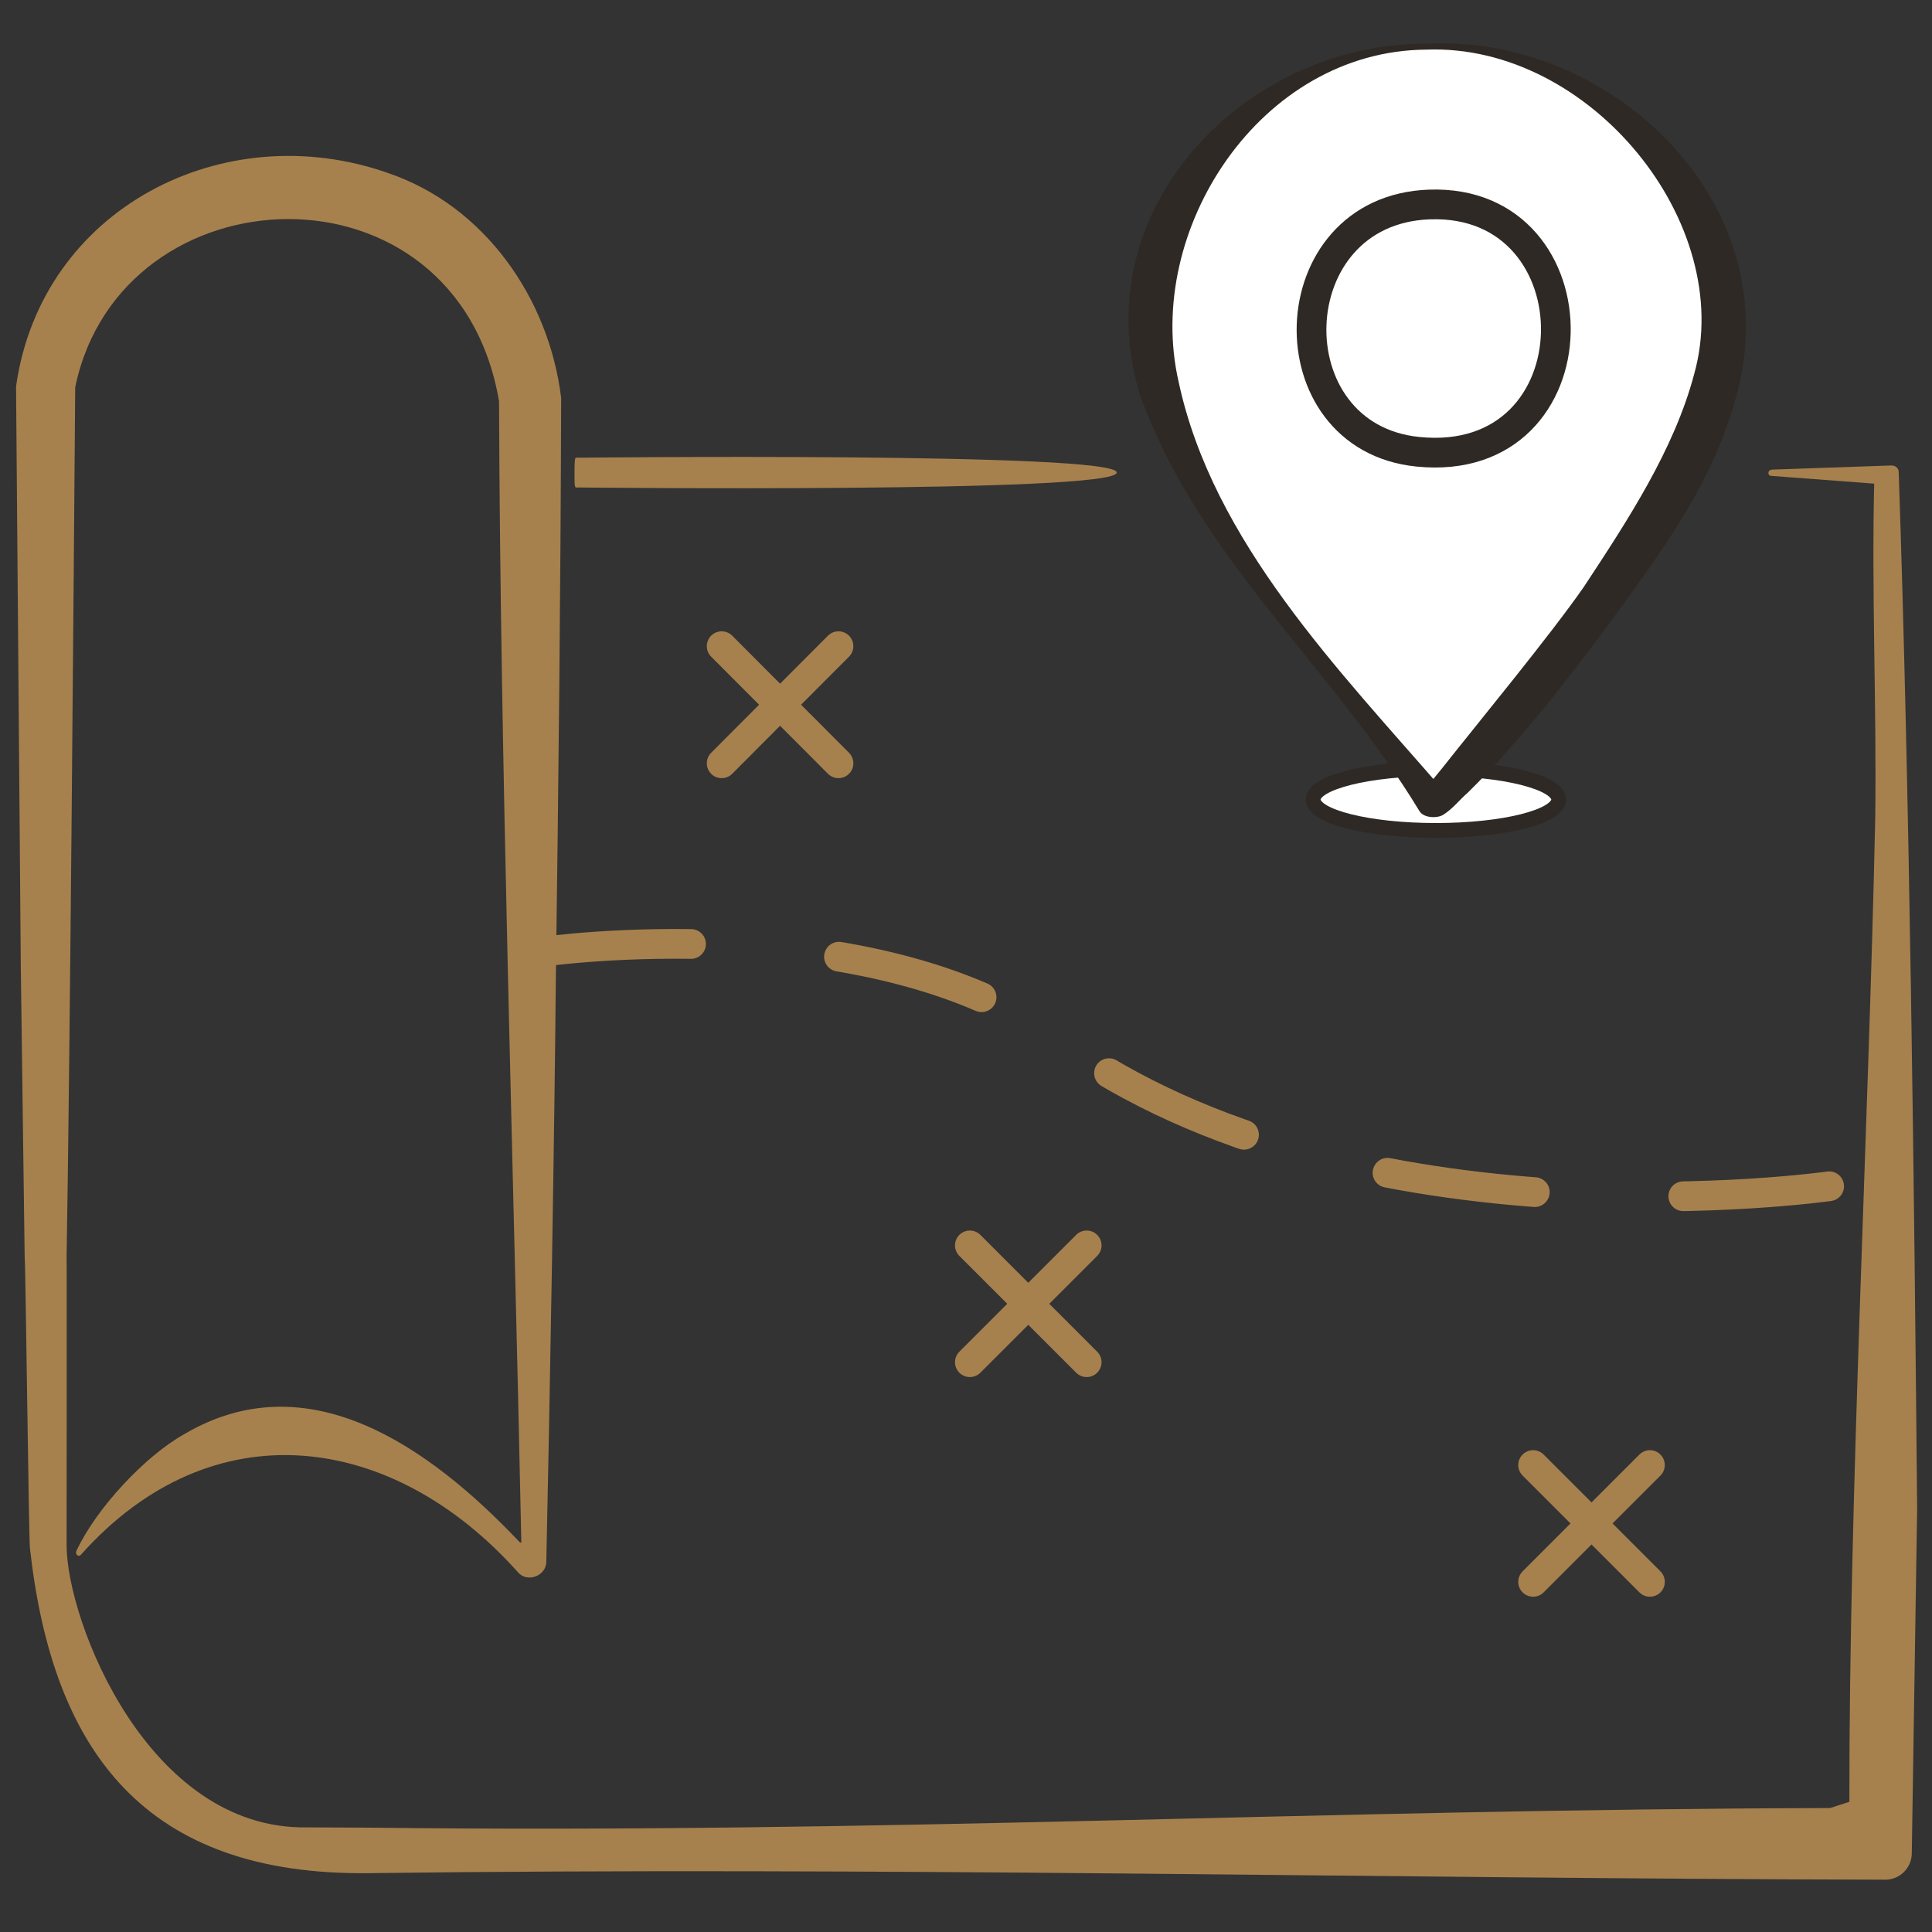
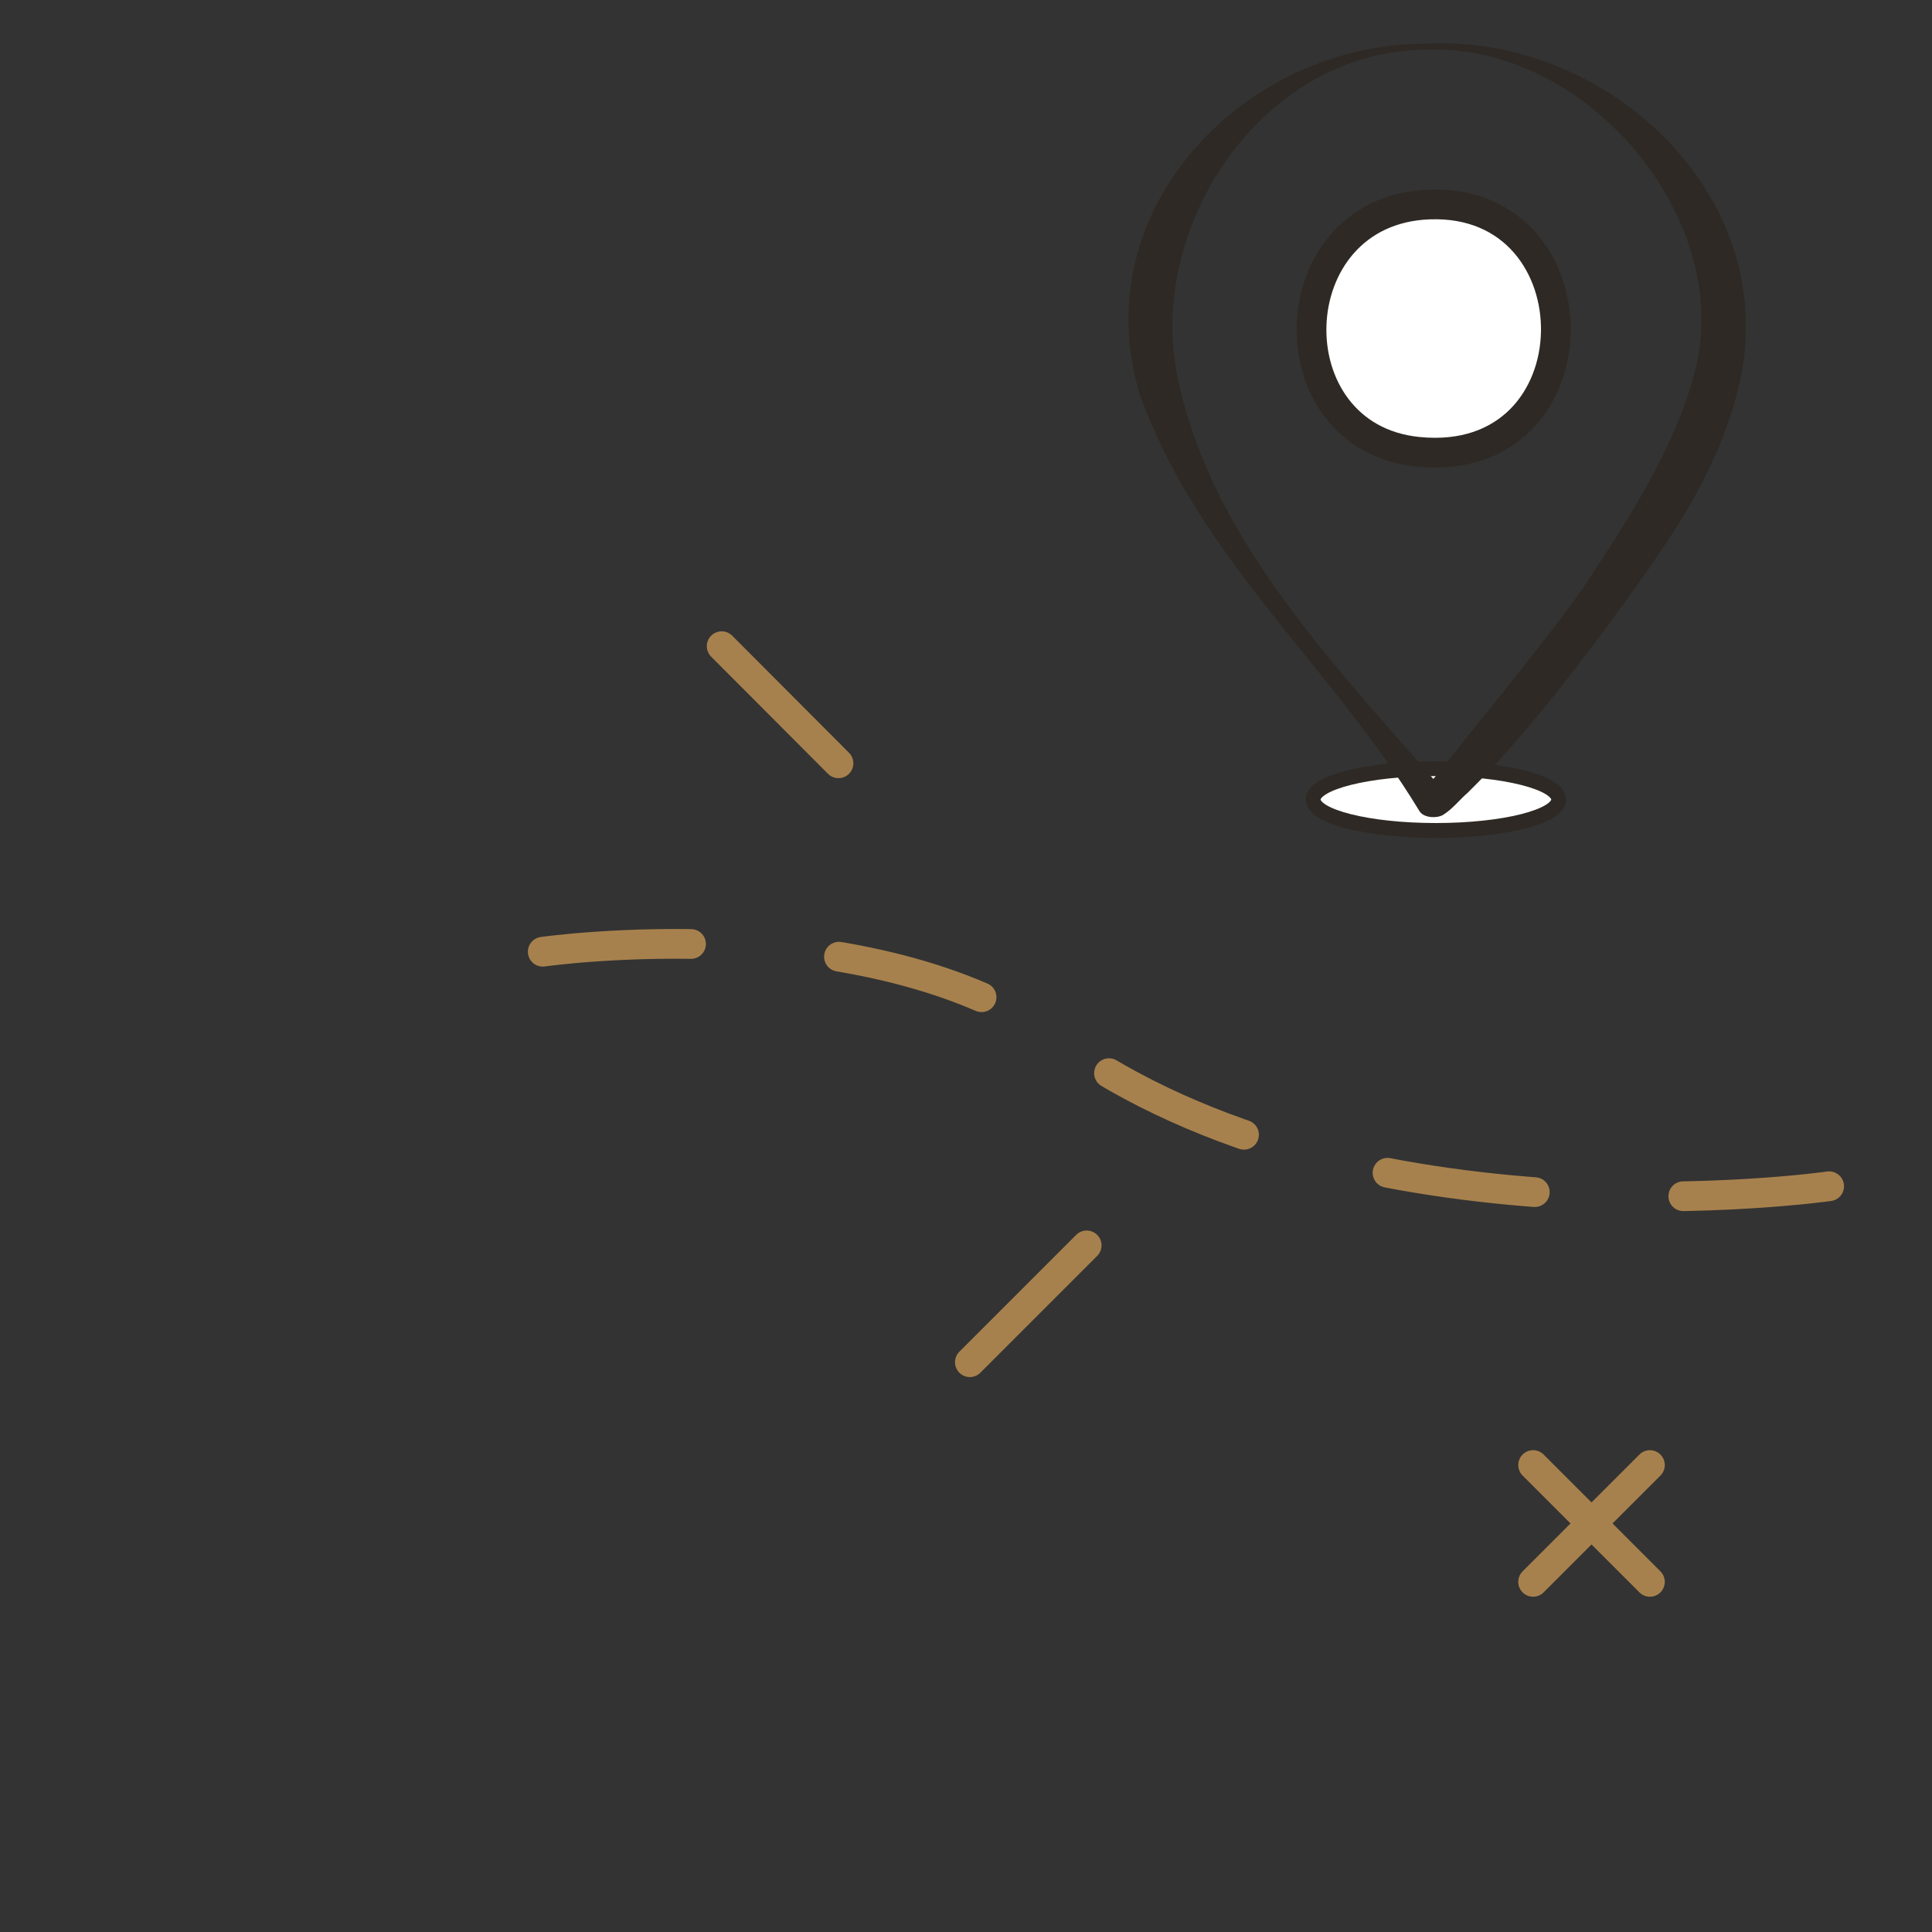
<svg xmlns="http://www.w3.org/2000/svg" id="Layer_1" data-name="Layer 1" viewBox="0 0 65 65">
  <rect x="0" y="0" width="65" height="65" fill="#333333" stroke="none" />
  <defs>
    <style>
      .cls-1, .cls-2, .cls-3 {
        fill: #fff;
      }

      .cls-1, .cls-4, .cls-3, .cls-5 {
        stroke-linecap: round;
        stroke-linejoin: round;
      }

      .cls-1, .cls-3 {
        stroke: #2e2924;
      }

      .cls-4, .cls-5 {
        fill: none;
        stroke: #a7814d;
      }

      .cls-6 {
        fill: #a7814d;
      }

      .cls-3 {
        stroke-width: .5px;
      }

      .cls-7 {
        fill: #2e2924;
      }

      .cls-5 {
        stroke-dasharray: 5;
      }
    </style>
  </defs>
  <g>
-     <path class="cls-6" d="M59.61,15.8l4.03-.14c.14,0,.25.11.24.24.37,10.72.52,24.06.62,34.85,0,0-.18,11.6-.18,11.6,0,.49-.4.89-.89.89-17.09-.04-33.97-.44-50.99-.22-7.6.1-10.67-4.13-11.43-10.91-.04-.02-.15-9.78-.18-9.81,0,0-.13-9.76-.13-9.76,0-.02-.16-19.52-.16-19.54C1.39,7,7.54,3.88,13.05,5.82c3.25,1.1,5.42,4.21,5.83,7.57-.02,6.52-.09,13.05-.18,19.57-.04,4.88-.21,14.7-.32,19.57.01.49-.65.74-.96.36-4.21-4.71-10.28-5.54-14.7-.58-.08.09-.2-.02-.15-.13.67-1.44,2.32-3.2,3.63-3.93,4.14-2.44,8.2.38,11.28,3.63,0,0,.06.03.06.03-.26-12.49-.71-26.43-.75-38.41-1.42-8.33-12.73-7.86-14.26-.47-.05,6.5-.18,23-.29,29.28.01-.05,0,9.93,0,9.69.01,2.53,2.73,9.57,8.09,9.48,0,0,2.14.01,2.14.01,17.09.21,32.01-.62,49.1-.66,0,0,.65-.21.65-.21-.01-10.35.65-22.74.87-33.09.05-3.87-.13-7.61-.03-11.48l.24.24-3.71-.28c-.13,0-.12-.2,0-.2h0Z" />
-     <path class="cls-6" d="M19.38,16.4c-.06,0-.05-.23-.05-.51s0-.49.05-.49c0,0,18.23-.2,18.19.5s-18.19.5-18.19.5Z" />
-   </g>
+     </g>
  <path class="cls-5" d="M18.26,32.02s11.04-1.58,17.35,2.98c9.97,7.2,25.93,4.91,25.93,4.91" />
  <g>
-     <line class="cls-4" x1="24.28" y1="25.68" x2="28.21" y2="21.74" />
    <line class="cls-4" x1="24.28" y1="21.74" x2="28.21" y2="25.68" />
  </g>
  <g>
    <line class="cls-4" x1="32.63" y1="45.83" x2="36.56" y2="41.9" />
-     <line class="cls-4" x1="32.63" y1="41.9" x2="36.56" y2="45.83" />
  </g>
  <g>
    <line class="cls-4" x1="51.58" y1="53.22" x2="55.51" y2="49.29" />
    <line class="cls-4" x1="51.58" y1="49.29" x2="55.51" y2="53.22" />
  </g>
  <ellipse class="cls-3" cx="48.31" cy="26.9" rx="4.13" ry="1.04" />
  <g>
-     <path class="cls-2" d="M47.97,1.57c6.02-.15,10.97,5.55,9.42,11.5-.66,2.53-2.55,5.32-4.06,7.44-1.29,1.8-3.28,4.63-4.76,6.16-.09.1-.24.33-.39.29-2.87-3.86-6.63-7.83-8.51-12.31-2.61-6.2,1.6-12.91,8.31-13.08Z" />
    <path class="cls-7" d="M47.97,1.47c6.14-.34,12.15,5.24,10.49,11.69-.79,3.08-2.59,5.43-4.26,7.74-1.49,2-3.03,4.01-4.82,5.77-.26.22-.5.54-.82.74-.18.12-.66.13-.81-.13-2.94-4.86-7.4-8.47-9.4-14-1.9-6.26,3.56-11.82,9.62-11.81h0ZM47.98,1.67c-5.59.04-9.49,6.08-8.33,11.16,1.15,5.4,5.41,9.72,8.95,13.81,0,0-.3-.2-.3-.2-.27-.04-.31.08-.28.03.04-.07.4-.5.48-.6,1.2-1.52,3.66-4.5,4.79-6.13,1.47-2.23,3.04-4.62,3.71-7.16,1.42-5.07-3.52-11.12-9.01-10.91h0Z" />
  </g>
  <path class="cls-1" d="M48.09,6.88c5.75-.21,5.72,8.93-.38,8.32-4.94-.49-4.74-8.14.38-8.32Z" />
</svg>